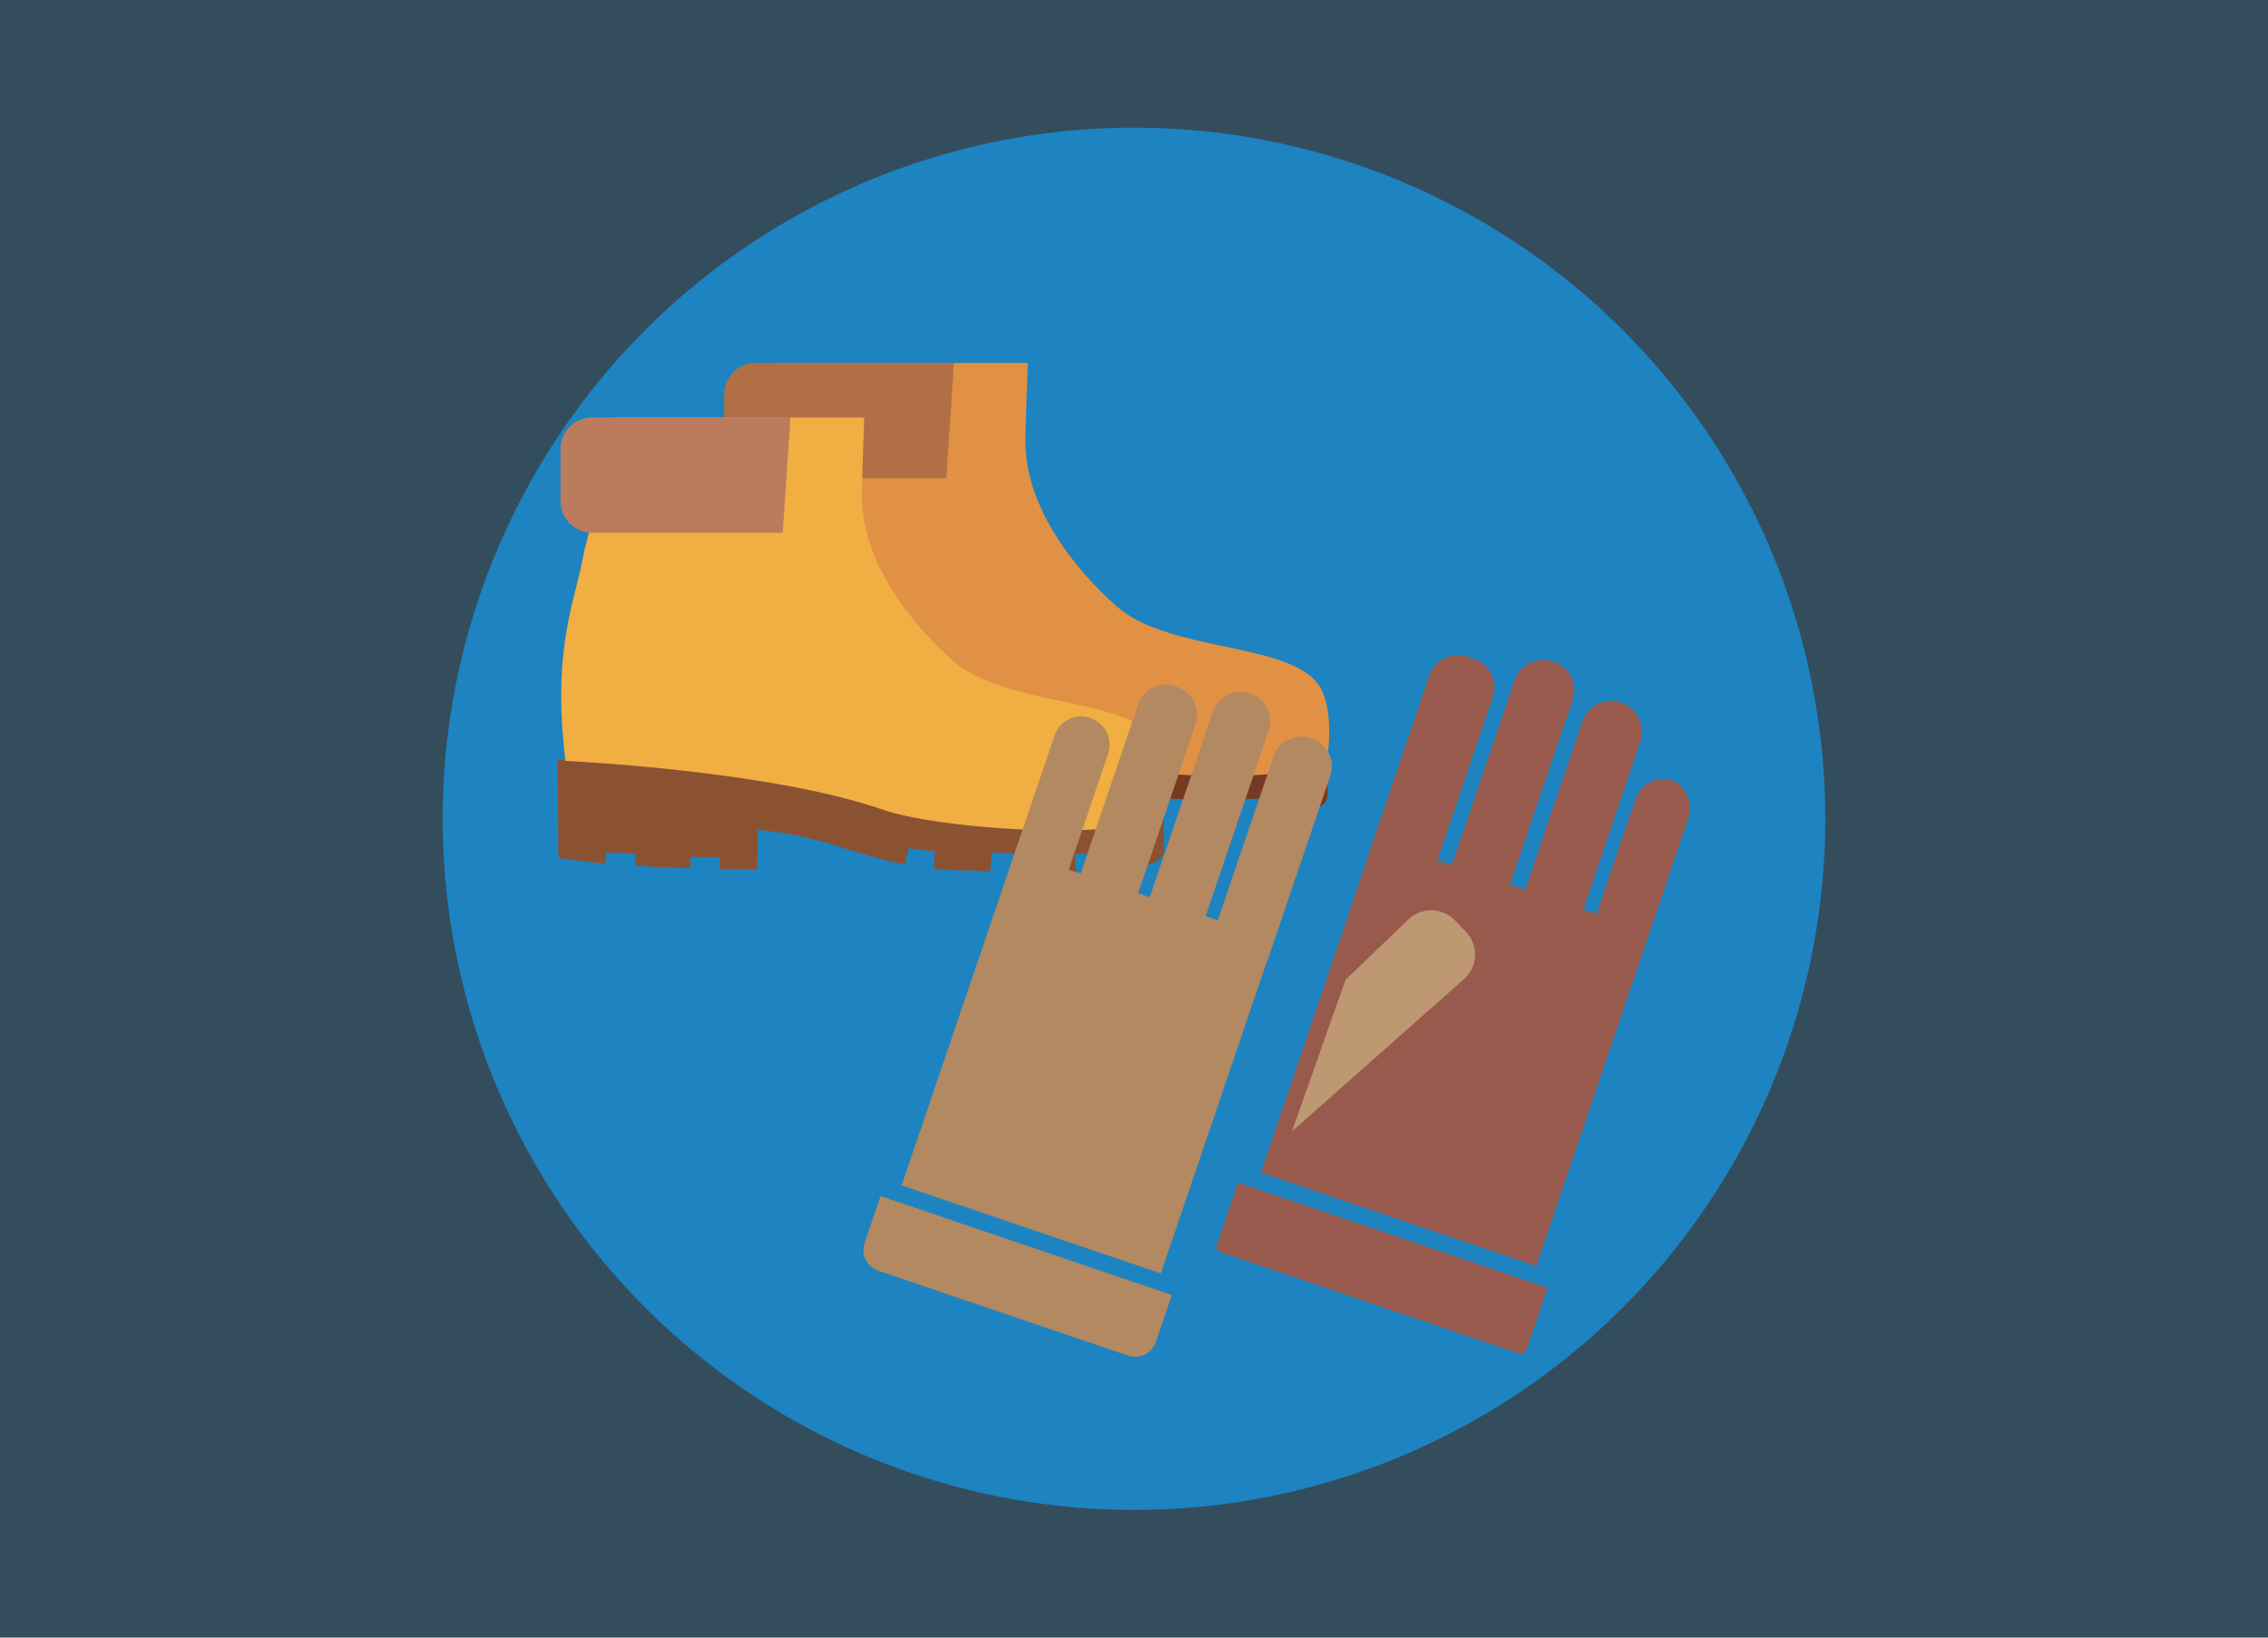
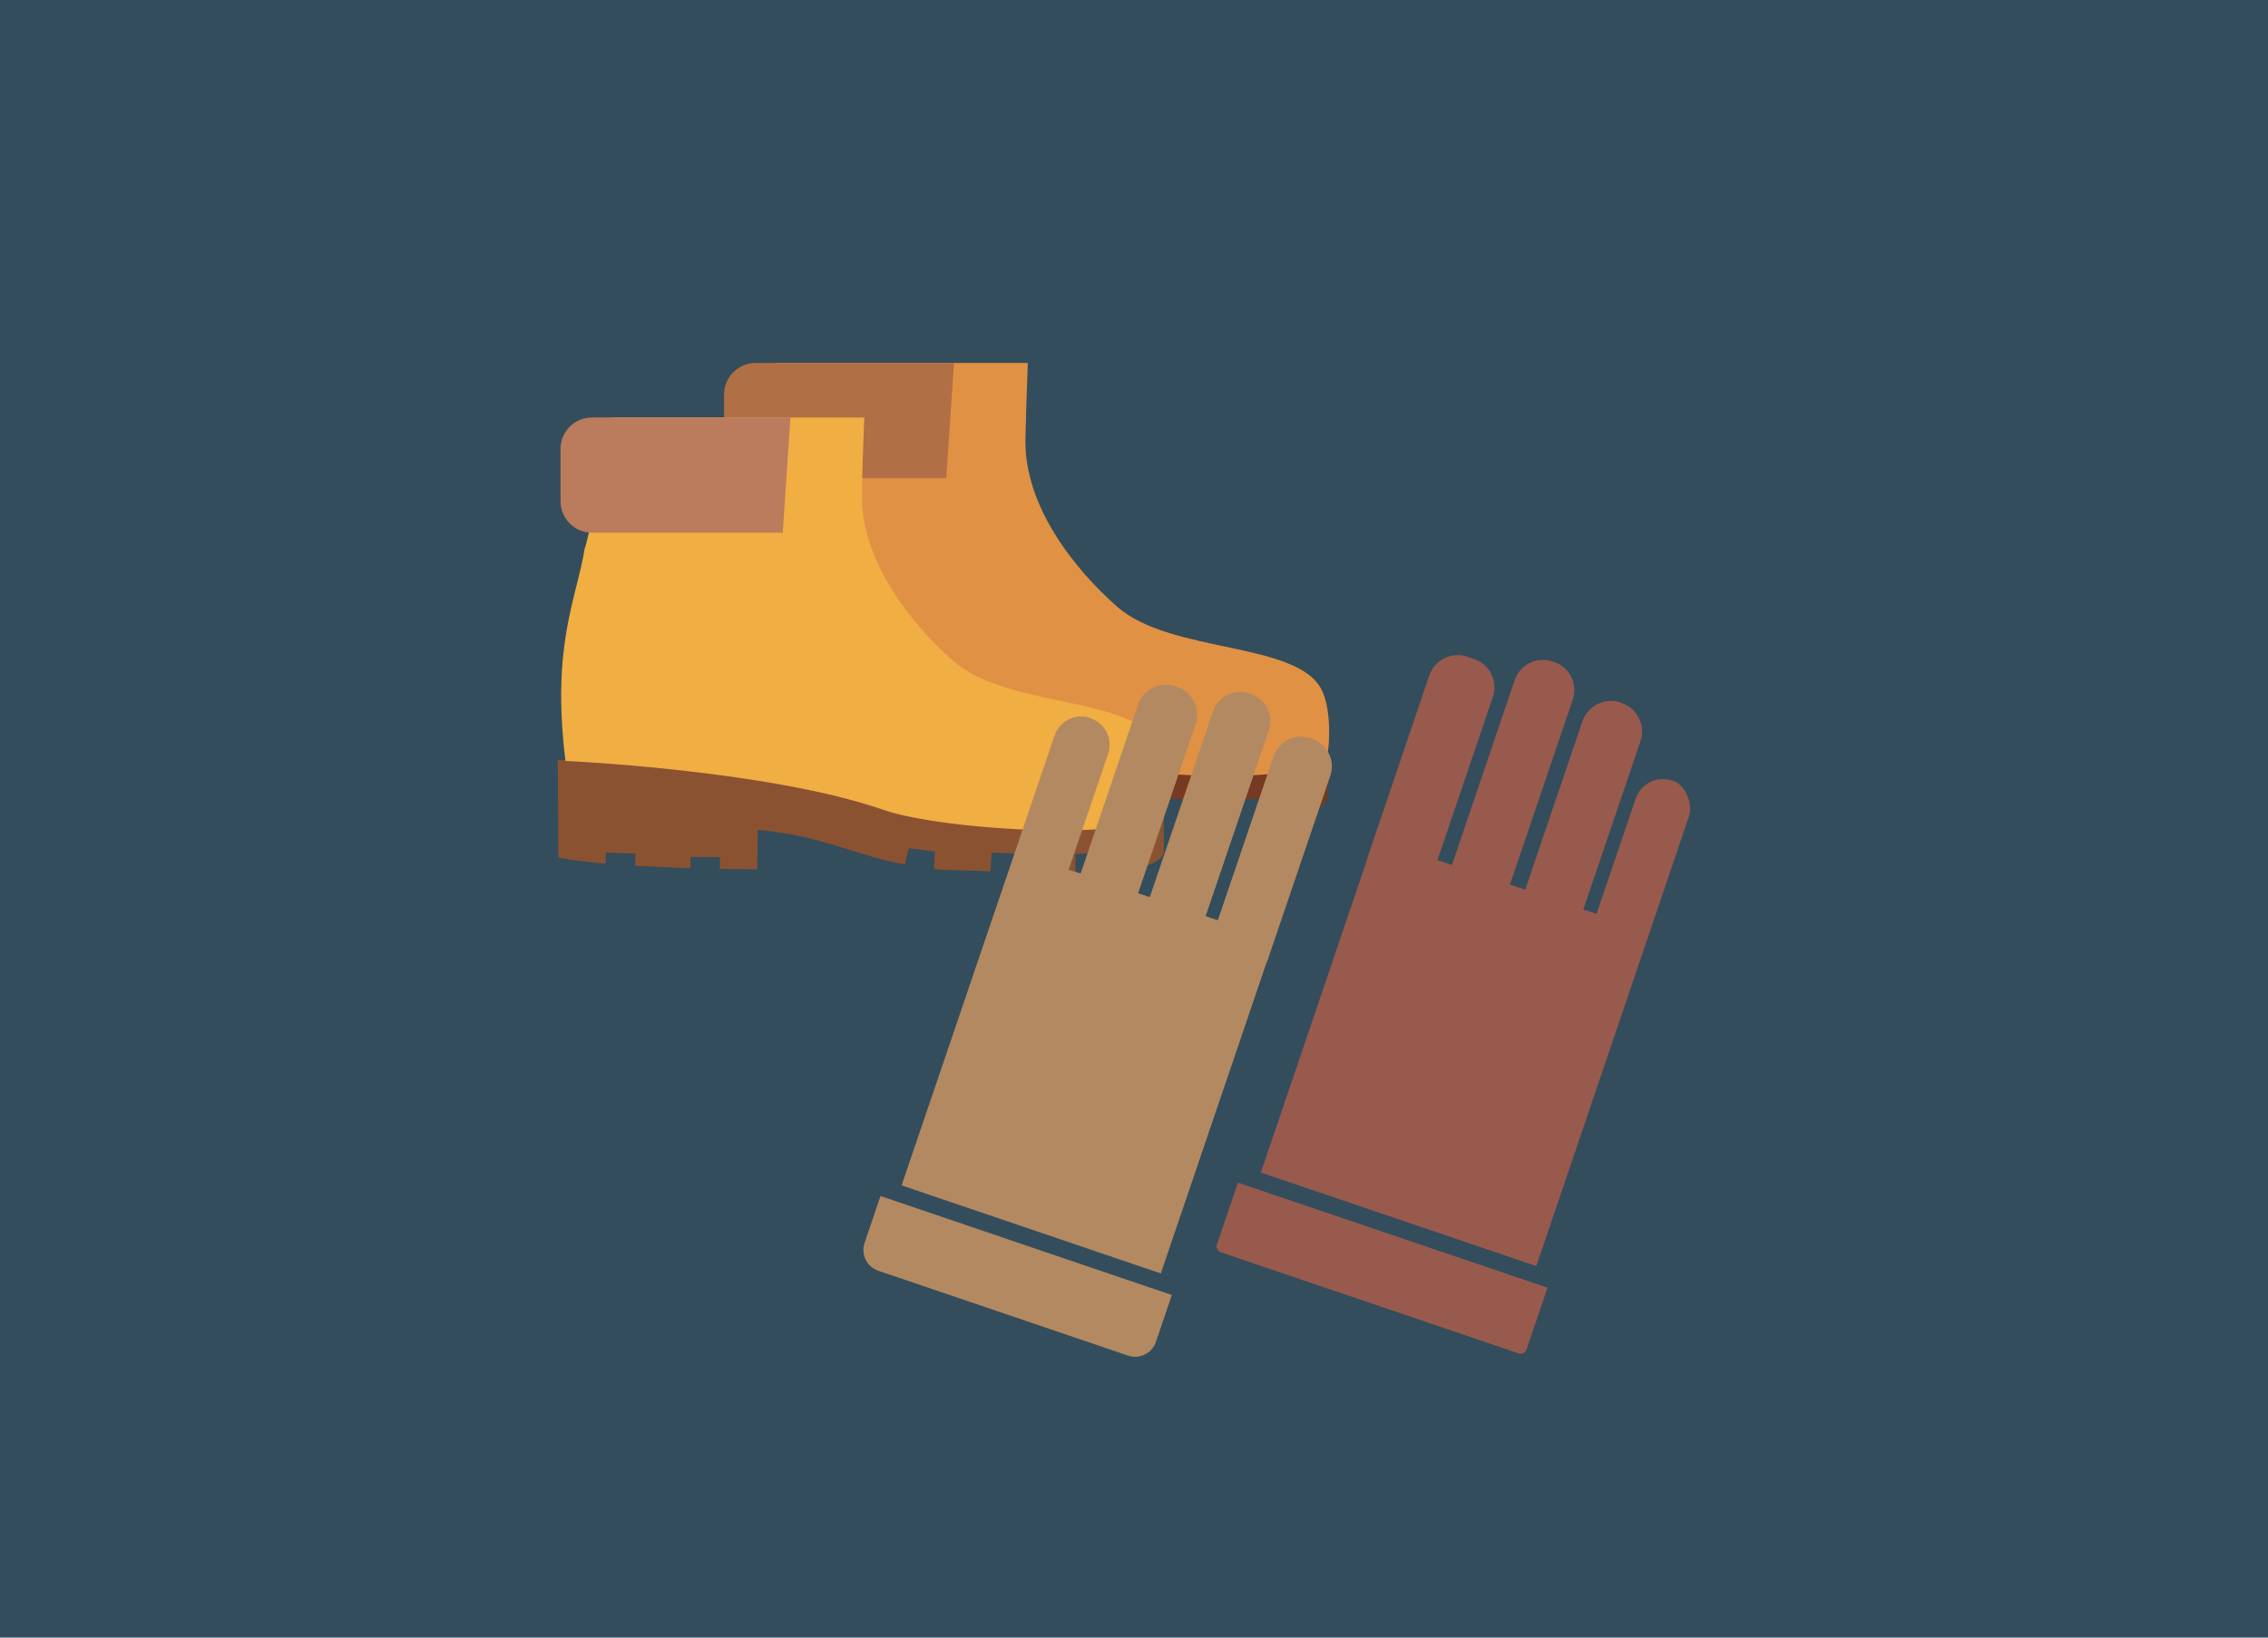
<svg xmlns="http://www.w3.org/2000/svg" version="1.1" id="Capa_1" x="0px" y="0px" viewBox="0 0 900 650" style="enable-background:new 0 0 900 650;" xml:space="preserve">
  <style type="text/css">
	.st0{fill:#334D5C;}
	.st1{fill:#1D83C1;}
	.st2{fill:#753A21;}
	.st3{fill:#E19143;}
	.st4{fill:#B16F45;}
	.st5{fill:#8B5232;}
	.st6{fill:#F0AE43;}
	.st7{fill:#BB7B5D;}
	.st8{fill:#985A4D;}
	.st9{fill:#BD9872;}
	.st10{fill:#B38961;}
</style>
  <rect class="st0" width="900" height="650" />
-   <circle class="st1" cx="450" cy="325" r="274.33" />
  <g>
    <g>
      <g>
        <path class="st2" d="M525.62,301.64c-17.06,10.08-91.03,5.34-118.42-5.29c-35.47-13.76-120.95-16.37-120.95-16.37l0.22,38.73     c0,0,4.82,1.23,18.76,2.44l0.17-4.4l11.68,0.45l-0.18,4.8c6.16,0.37,13.43,0.71,21.99,0.97l0.03-4.46l11.69,0.07l-0.03,4.67     c4.63,0.09,9.54,0.15,14.8,0.19l0.26-15.66c25.99,2.33,36.64,9.6,58.37,13.72l1.46-6.44l10.4,1.28l-0.31,6.95     c5.22,0.62,14.08,0.45,22.33,1l0.54-7.52l11.15,0.48v7.68c7.43,0.32,14.82,0.56,22.07,0.42v-8l11.18-0.48l0.51,7.94     c12.9-1.01,22.54-3.42,23.41-8.22l0-14.37C526.73,301.64,526.12,301.34,525.62,301.64z" />
      </g>
      <g>
        <path class="st3" d="M524.67,274.23c-9.22-19.84-59.86-14.5-81.42-33.47c-16.61-14.62-36.83-39.66-36.33-66.45     c0.15-8.16,0.5-18.64,0.96-30.24h-23.2h-76.95c0,0-9.82,51.74-10.73,51.6c-3.25,20.4-13.39,38.48-7.7,84.72     c0,0,80.56,3.58,126.16,19.42c24.72,8.59,108.21,13.08,111.29-0.4C527.59,295.68,528.37,282.2,524.67,274.23z" />
      </g>
      <g>
        <path class="st4" d="M378.56,144.07h-78.77c-6.85,0-12.45,5.6-12.45,12.45v20.84c0,6.85,5.6,12.45,12.45,12.45h75.72     L378.56,144.07z" />
      </g>
    </g>
    <g>
      <g>
        <path class="st5" d="M460.71,323.27c-17.06,10.08-91.03,5.34-118.42-5.29c-35.47-13.76-120.95-16.37-120.95-16.37l0.22,38.73     c0,0,4.82,1.23,18.76,2.44l0.17-4.4l11.68,0.45l-0.18,4.8c6.16,0.37,13.43,0.71,21.99,0.97l0.03-4.46l11.69,0.07l-0.03,4.67     c4.63,0.09,9.54,0.15,14.8,0.19l0.26-15.66c25.99,2.33,36.64,9.6,58.37,13.72l1.46-6.44l10.4,1.28l-0.31,6.95     c5.22,0.62,14.08,0.45,22.33,1l0.54-7.52l11.15,0.48v7.68c7.43,0.32,14.82,0.56,22.07,0.42v-8l11.18-0.48l0.51,7.94     c12.9-1.01,22.54-3.42,23.41-8.22l0-14.37C461.83,323.28,461.21,322.98,460.71,323.27z" />
      </g>
      <g>
        <path class="st6" d="M459.76,295.87c-9.22-19.84-59.86-14.5-81.42-33.47c-16.61-14.62-36.83-39.66-36.33-66.45     c0.15-8.16,0.5-18.64,0.96-30.24h-23.2h-76.95c0,0-9.82,51.74-10.73,51.6c-3.25,20.4-13.39,38.48-7.7,84.72     c0,0,80.56,3.58,126.16,19.42c24.72,8.59,108.21,13.08,111.29-0.4C462.68,317.31,463.46,303.83,459.76,295.87z" />
      </g>
      <g>
        <path class="st7" d="M313.66,165.7h-78.77c-6.85,0-12.45,5.6-12.45,12.45v20.84c0,6.85,5.6,12.45,12.45,12.45h75.72L313.66,165.7     z" />
      </g>
    </g>
  </g>
  <g>
    <g>
      <g>
        <path class="st8" d="M670.17,324.21l-15.52,45.74l0,0l-45,132.58l-109.32-37.11l41.92-123.51c0.08-0.34,0.12-0.69,0.24-1.03     l24.71-72.81c2.1-6.18,8.87-9.52,15.05-7.42l2.73,0.93c6.18,2.1,9.52,8.87,7.42,15.05l-21.97,64.73l5.77,2.01     c0.05-0.16,0.06-0.32,0.11-0.48l24.77-72.96c2.08-6.14,8.81-9.45,14.95-7.37l0.71,0.19c6.14,2.08,9.45,8.81,7.37,14.95     l-24.77,72.96c-0.05,0.16-0.14,0.29-0.2,0.45l6.12,2.02l22.68-66.82c2.11-6.22,8.92-9.58,15.14-7.47l0.43,0.2     c6.22,2.11,9.58,8.92,7.47,15.14L628.29,361l5.27,1.72l15.52-45.74c2.02-5.95,8.55-9.17,14.5-7.15l0.96,0.34     C667.97,311.48,672.19,318.26,670.17,324.21z M605.78,535.62l8.32-24.5l-122.86-41.7l-8.32,24.5c-0.44,1.3,0.26,2.72,1.56,3.16     l118.14,40.1C603.92,537.62,605.33,536.92,605.78,535.62z" />
      </g>
-       <path class="st9" d="M512.68,449.07l68.67-60.78c5.18-4.98,5.34-13.29,0.36-18.47l-4.36-4.53c-4.98-5.18-13.29-5.34-18.47-0.36    l-24.94,23.98L512.68,449.07z" />
    </g>
    <g>
      <g>
        <path class="st10" d="M527.92,307.86l-24.99,73.51c-0.11,0.32-0.28,0.6-0.41,0.9l-41.88,123.19L357.78,470.5l35.47-104.33v0     l8.24-24.23l1.36-4l15.66-46.07c1.96-5.77,8.28-8.88,14.04-6.92l0.26,0.16c5.77,1.96,8.88,8.28,6.92,14.05l-15.66,46.07     l4.77,1.48l22.83-67.16c2.05-6.02,8.64-9.27,14.66-7.22l0.92,0.38c6.02,2.05,9.27,8.64,7.22,14.66l-22.83,67.16l3.4,1.16     c0.01-0.04,1.23,0.4,1.24,0.36l25.04-73.66c2.02-5.94,8.53-9.15,14.48-7.13l0.57,0.14c5.94,2.02,9.15,8.53,7.13,14.48     l-25.04,73.66c-0.01,0.04-0.03,0.07-0.05,0.1l4.86,1.62l22.12-65.07c2.03-5.98,8.59-9.21,14.58-7.18l0.77,0.29     C526.72,295.31,529.95,301.87,527.92,307.86z M343.08,493.34c-1.55,4.55,0.89,9.49,5.44,11.04l99.13,33.7     c4.55,1.55,9.49-0.89,11.04-5.44l6.33-18.62l-115.61-39.3L343.08,493.34z" />
      </g>
    </g>
  </g>
</svg>